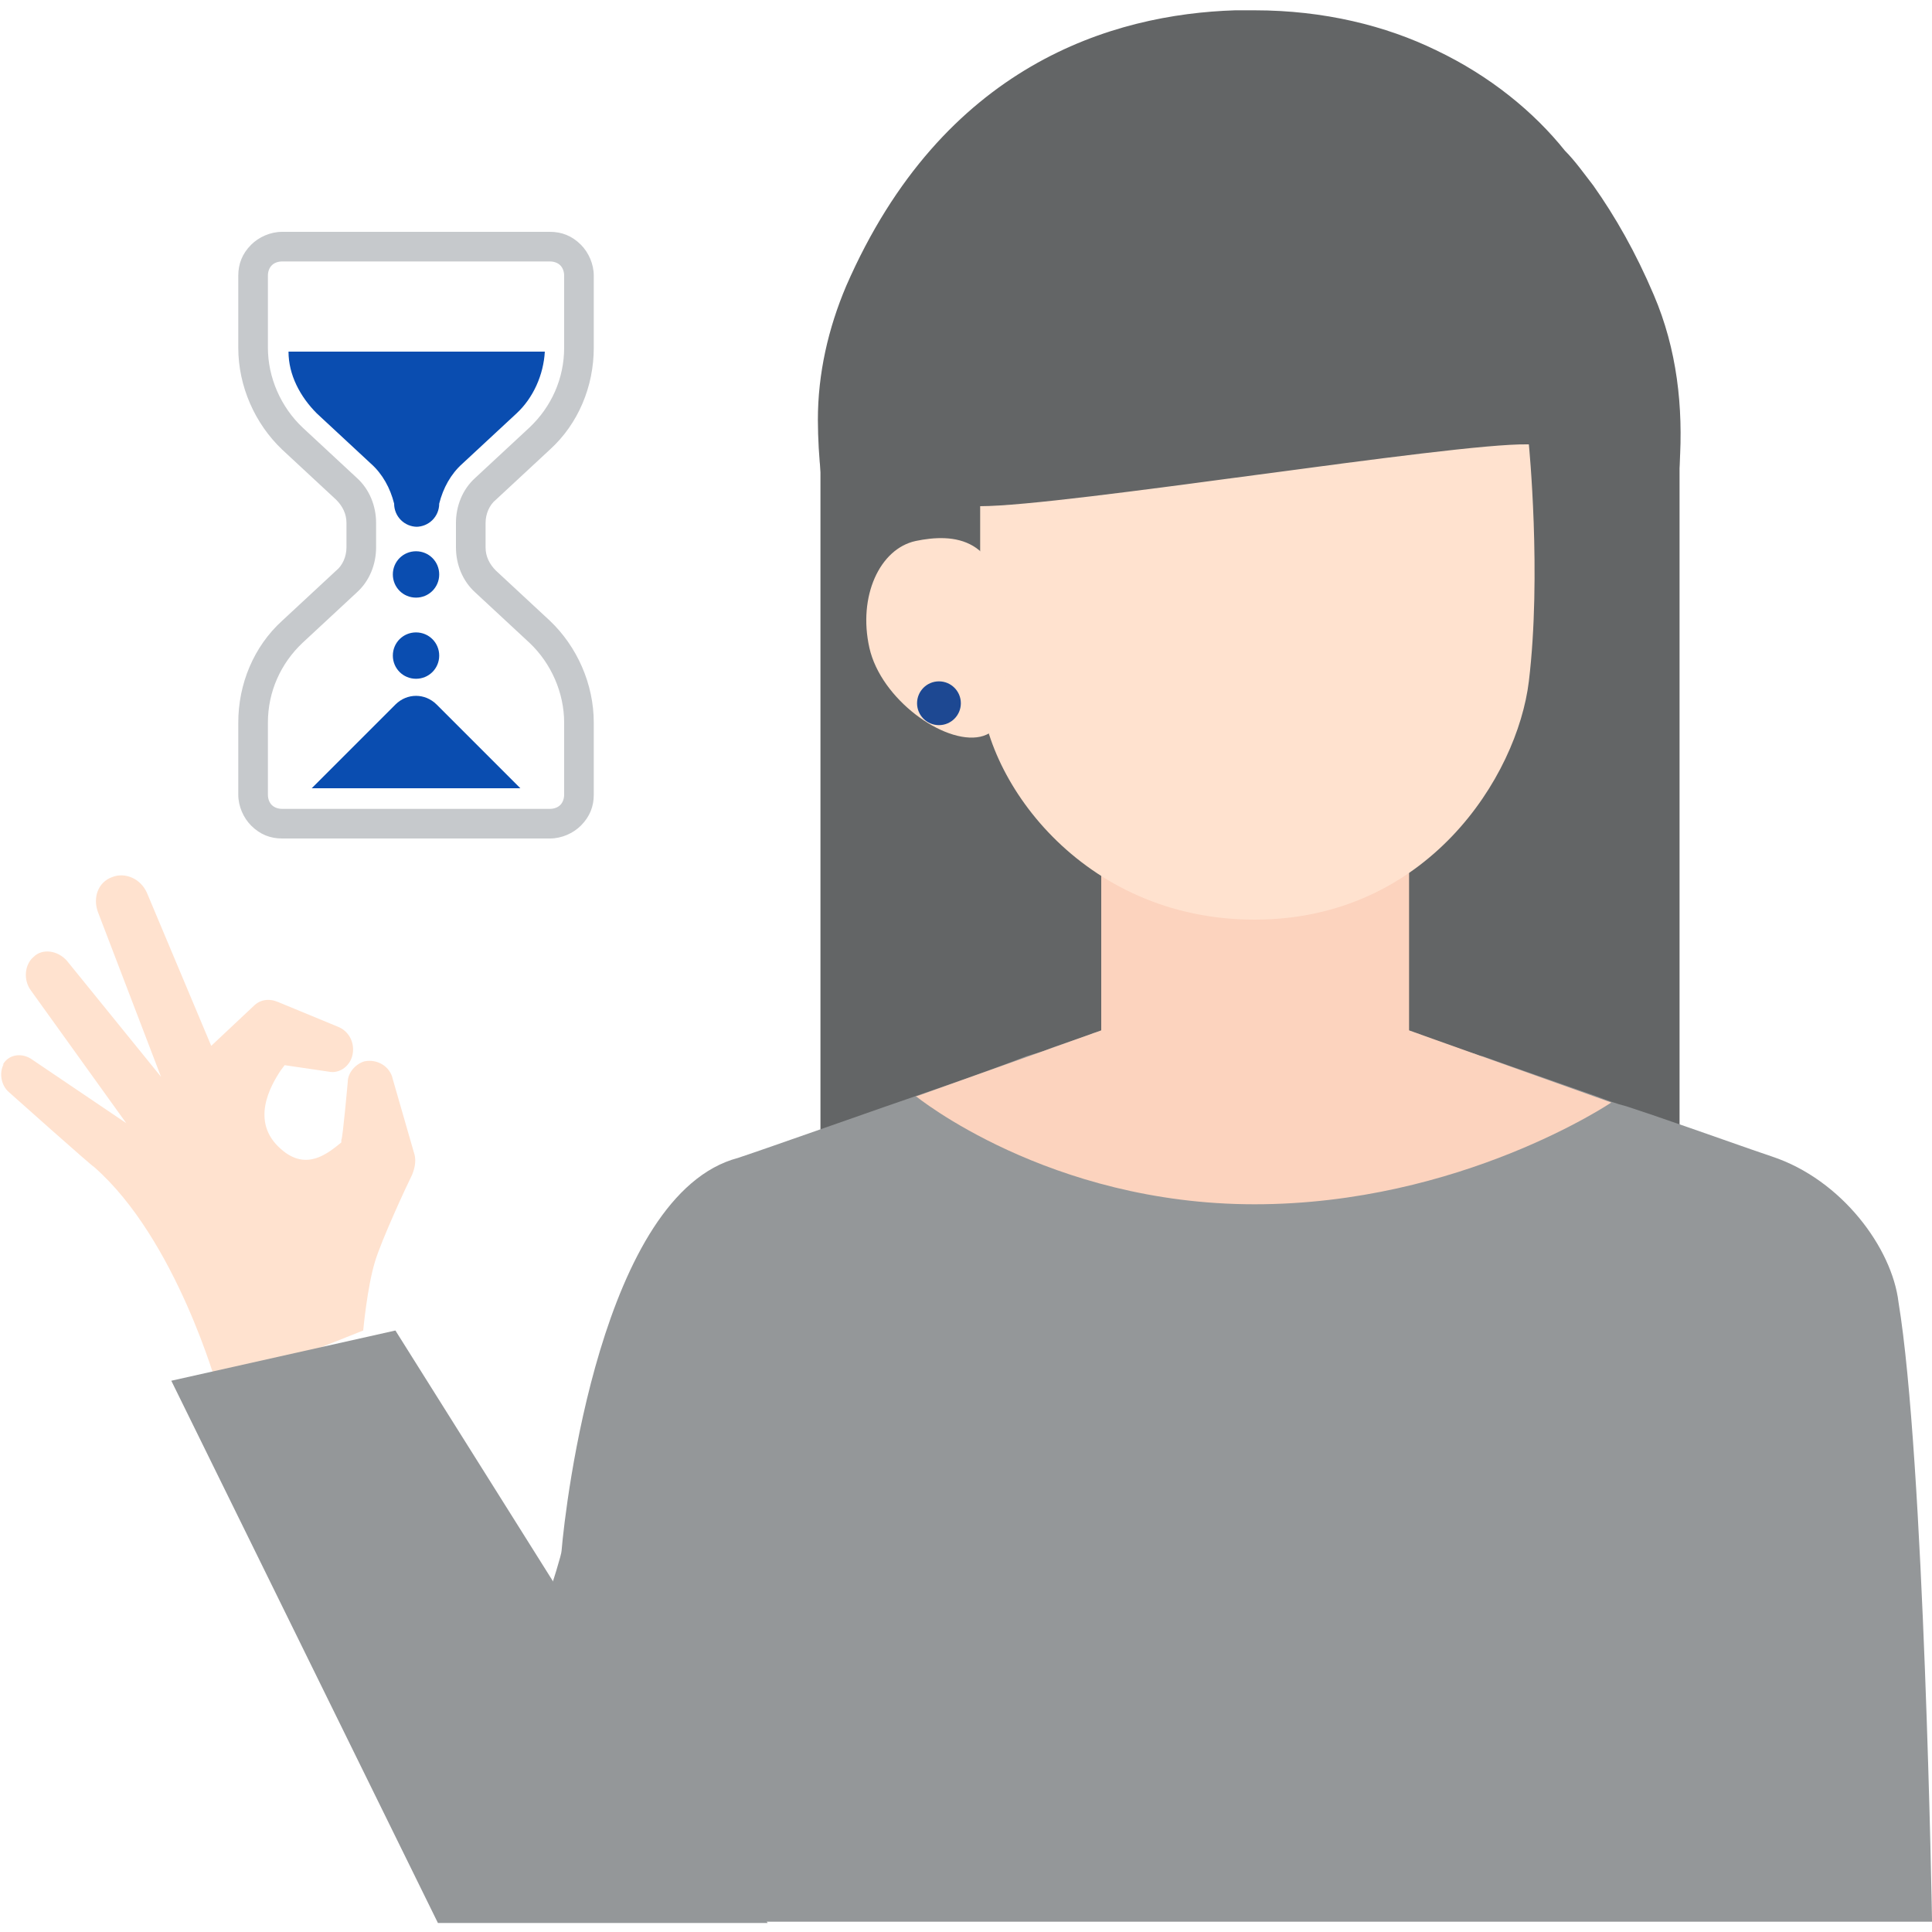
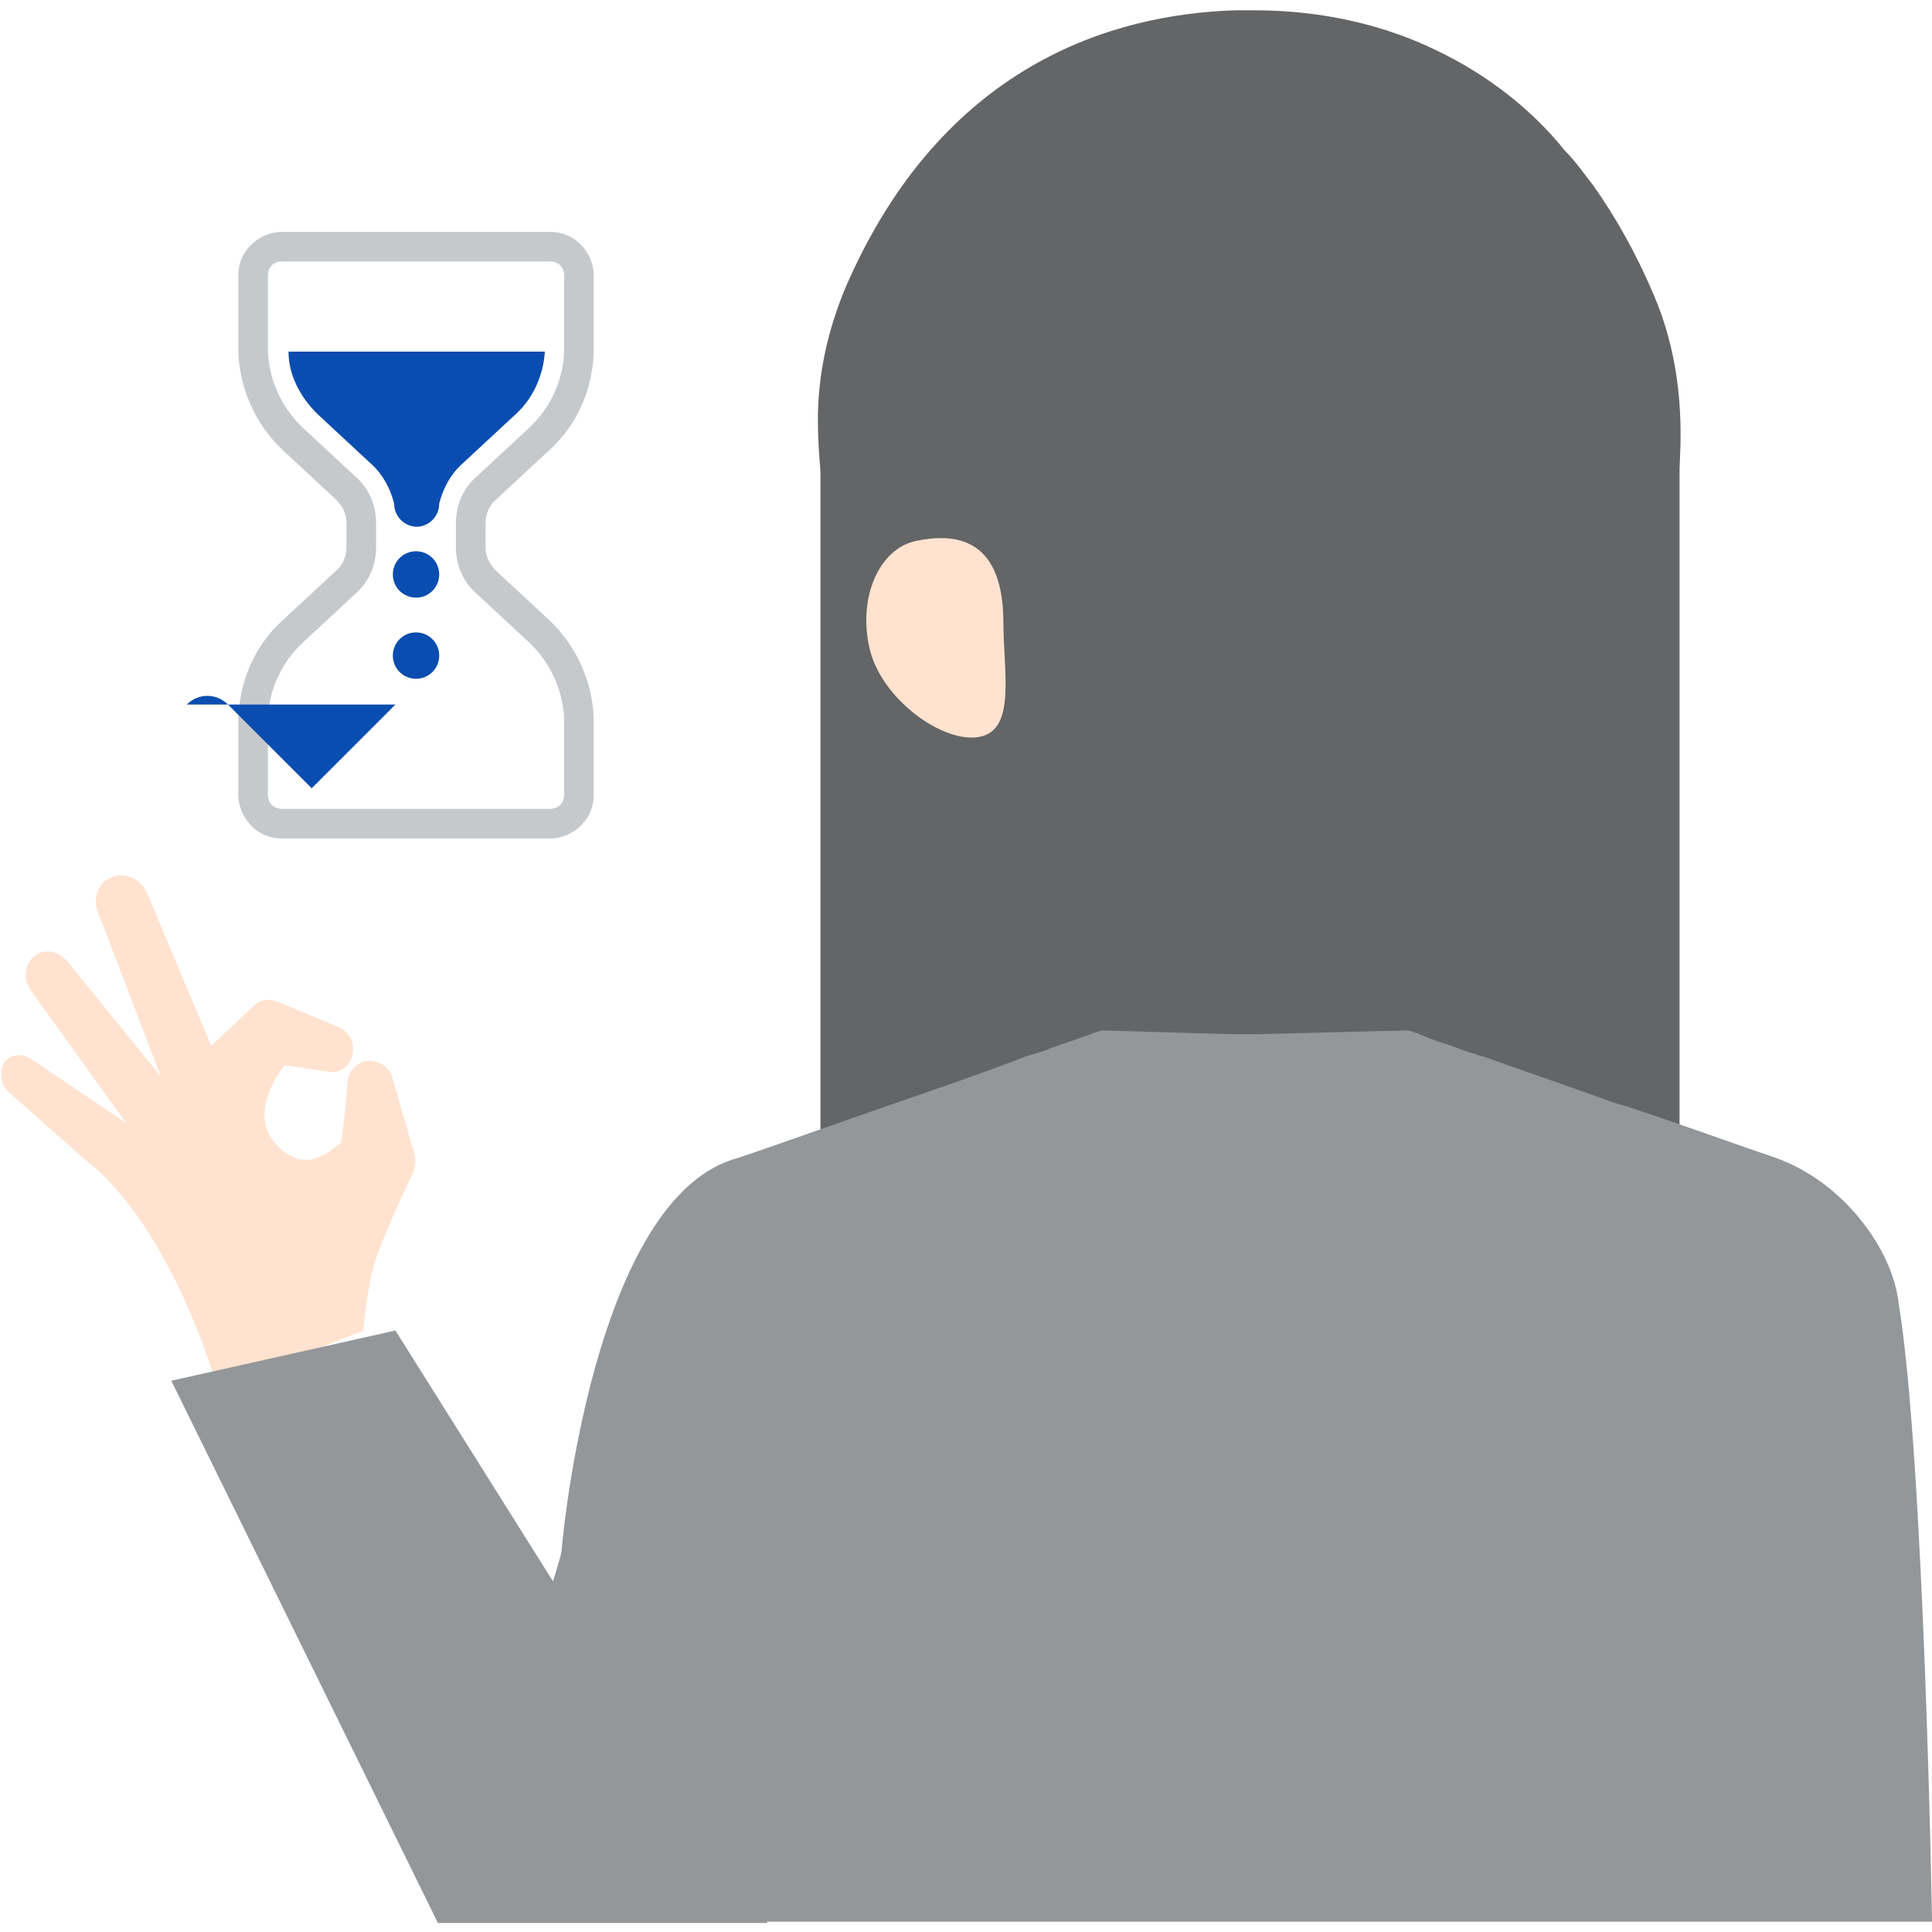
<svg xmlns="http://www.w3.org/2000/svg" version="1.1" viewBox="0 0 150 150">
  <defs>
    <style>
      .cls-1 {
        fill: #ffe2cf;
      }

      .cls-2 {
        fill: #949799;
      }

      .cls-3 {
        fill: #1d4892;
      }

      .cls-4 {
        fill: #0a4db0;
      }

      .cls-5 {
        fill: #636566;
      }

      .cls-6 {
        fill: #c6c9cc;
      }

      .cls-7 {
        fill: #fcd3be;
      }
    </style>
  </defs>
  <g>
    <g id="_レイヤー_1" data-name="レイヤー_1">
      <g>
        <g>
          <rect class="cls-5" x="63.7" y="32.8" width="66.7" height="70.2" />
          <path class="cls-1" d="M.2,82.7c.4-.8,1.4-1,2.2-.5l7.4,5-7.4-10.3c-.6-.8-.5-2,.2-2.6.7-.7,1.9-.5,2.6.3l7.3,9-4.9-12.8c-.4-1.1,0-2.3,1.1-2.7,1-.4,2.2.1,2.7,1.2l5,11.9,3.3-3.1c.5-.5,1.2-.6,1.9-.3l4.6,1.9c.8.3,1.3,1.1,1.2,2-.1,1-1,1.7-1.9,1.5l-3.4-.5-.3.4c-.8,1.2-2.4,4,0,6.1,2,1.8,3.7.3,4.7-.5v-.2c.1,0,.5-4.5.5-4.5,0-.7.6-1.4,1.3-1.6,1-.2,2,.4,2.2,1.4l1.7,5.9c.1.5,0,1-.2,1.5h0c-.4.8-2.4,5.1-2.9,6.8-.6,2-.9,5.3-.9,5.3l-11.3,4.5s-3.2-11.6-9.6-17.2c-.1,0-6.6-5.8-6.6-5.8-.6-.5-.8-1.5-.4-2.2Z" />
          <path class="cls-2" d="M150,149.2H34s9.6-27.7,9.6-28.8c.3-3.6,3.1-27.7,13.7-30.5,2.7-.9,9.7-3.4,16.1-5.6h0c2.3-.8,4.5-1.6,6.3-2.3.3-.1.7-.2,1-.3.4-.1.8-.3,1.1-.4.9-.3,1.7-.6,2.3-.8.3-.1.6-.2.8-.3h0c.4-.1.6-.2.6-.2l10.4.3h1.5s11.9-.3,11.9-.3c0,0,.2,0,.6.2h0c.2,0,.5.2.8.3.5.2,1,.4,1.7.6.6.2,1.3.5,2,.7.2,0,.4.2.7.2,2.5.9,5.7,2,8.8,3.1h0c.8.3,1.6.6,2.4.8.6.2,1.2.4,1.8.6,4.1,1.4,7.7,2.7,9.5,3.3,5.4,1.8,9.3,7.1,9.8,11.3,2,12.1,2.6,47.9,2.6,47.9Z" />
          <path class="cls-5" d="M110.8,68.3c-.9.4-2,.8-3,1.2-7,2.6-14.7,2.6-21.7,0s-1.3-.5-1.9-.7c-.7-.3-20.6-12.6-20.7-36.2,0-3.6.8-7.1,2.2-10.4C73.2,5,86.4,1.1,95.9.8c.2,0,.3,0,.4,0h0s1.1,0,1.1,0c5.4,0,10.2,1.2,14.1,3.1,4.2,2,7.6,4.8,10,7.8.8.8,1.5,1.8,2.2,2.7,1.7,2.4,3.3,5.2,4.7,8.5,1.8,4.2,2.3,8.7,2,13.2-1.4,21.3-19.2,32.1-19.7,32.3Z" />
-           <polygon class="cls-7" points="85.5 49.5 109.4 49.5 109.4 87.1 85.5 87.1 85.5 74 85.5 49.5" />
-           <path class="cls-1" d="M118.7,34.5s1,10.1,0,18.4c-.9,7.4-7.9,18.5-21.3,18.5s-21.3-11-21.3-18.5v-13.6c6.6,0,36.6-4.9,42.5-4.8Z" />
          <path class="cls-1" d="M77.9,48.1c0,4.1,1,8.5-1.8,9.1s-7.7-2.9-8.6-6.9.8-7.7,3.6-8.3c2.9-.6,6.7-.4,6.8,6.1Z" />
          <polygon class="cls-2" points="59.6 149.3 30.7 103.3 13.3 107.2 34 149.3 59.6 149.3" />
-           <path class="cls-7" d="M71.2,85.1l14.3-5.1h23.9l15.7,5.6s-11.7,7.9-27.7,7.9-26.3-8.4-26.3-8.4Z" />
-           <circle class="cls-3" cx="72.9" cy="54.6" r="1.7" />
        </g>
        <g>
          <path class="cls-6" d="M42.7,20.3c.3,0,.6.1.8.3.2.2.3.5.3.8v5.6c0,2.4-1,4.6-2.7,6.2l-4.2,3.9c-1,.9-1.5,2.2-1.5,3.5v1.9c0,1.3.5,2.6,1.5,3.5l4.2,3.9c1.7,1.6,2.7,3.9,2.7,6.2v5.6h0c0,.3-.1.6-.3.8-.2.2-.5.3-.8.3h-20.8c-.3,0-.6-.1-.8-.3-.2-.2-.3-.5-.3-.8v-5.6c0-2.4,1-4.6,2.7-6.2l4.2-3.9c1-.9,1.5-2.2,1.5-3.5v-1.9c0-1.3-.5-2.6-1.5-3.5l-4.2-3.9c-1.7-1.6-2.7-3.9-2.7-6.2v-5.6c0-.3.1-.6.3-.8.2-.2.5-.3.8-.3h20.8M42.7,18h-20.8c-.9,0-1.8.4-2.4,1-.7.7-1,1.5-1,2.4v5.6c0,3,1.3,5.9,3.4,7.9l4.2,3.9c.5.5.8,1.1.8,1.8v1.9c0,.7-.3,1.4-.8,1.8l-4.2,3.9c-2.2,2-3.4,4.9-3.4,7.9v5.6c0,.9.4,1.8,1,2.4.7.7,1.5,1,2.4,1h20.8c.9,0,1.8-.4,2.4-1,.7-.7,1-1.5,1-2.4v-5.6c0-3-1.3-5.9-3.4-7.9l-4.2-3.9c-.5-.5-.8-1.1-.8-1.8v-1.9c0-.7.3-1.4.8-1.8l4.2-3.9c2.2-2,3.4-4.9,3.4-7.9v-5.6c0-.9-.4-1.8-1-2.4-.7-.7-1.5-1-2.4-1h0Z" />
          <path class="cls-4" d="M32.3,40.9c1,0,1.8-.8,1.8-1.8.3-1.2.9-2.3,1.8-3.1l4.2-3.9c1.3-1.2,2.1-3,2.2-4.8h-19.9c0,1.8.9,3.5,2.2,4.8l4.2,3.9c.9.8,1.5,1.9,1.8,3.1,0,1,.8,1.8,1.8,1.8Z" />
          <path class="cls-4" d="M32.3,42.8c-1,0-1.8.8-1.8,1.8s.8,1.8,1.8,1.8,1.8-.8,1.8-1.8-.8-1.8-1.8-1.8Z" />
          <path class="cls-4" d="M32.3,49.1c-1,0-1.8.8-1.8,1.8s.8,1.8,1.8,1.8,1.8-.8,1.8-1.8-.8-1.8-1.8-1.8Z" />
-           <path class="cls-4" d="M30.7,54.7l-6.5,6.5h16.2l-6.5-6.5c-.9-.9-2.3-.9-3.2,0Z" />
+           <path class="cls-4" d="M30.7,54.7l-6.5,6.5l-6.5-6.5c-.9-.9-2.3-.9-3.2,0Z" />
        </g>
      </g>
    </g>
  </g>
</svg>